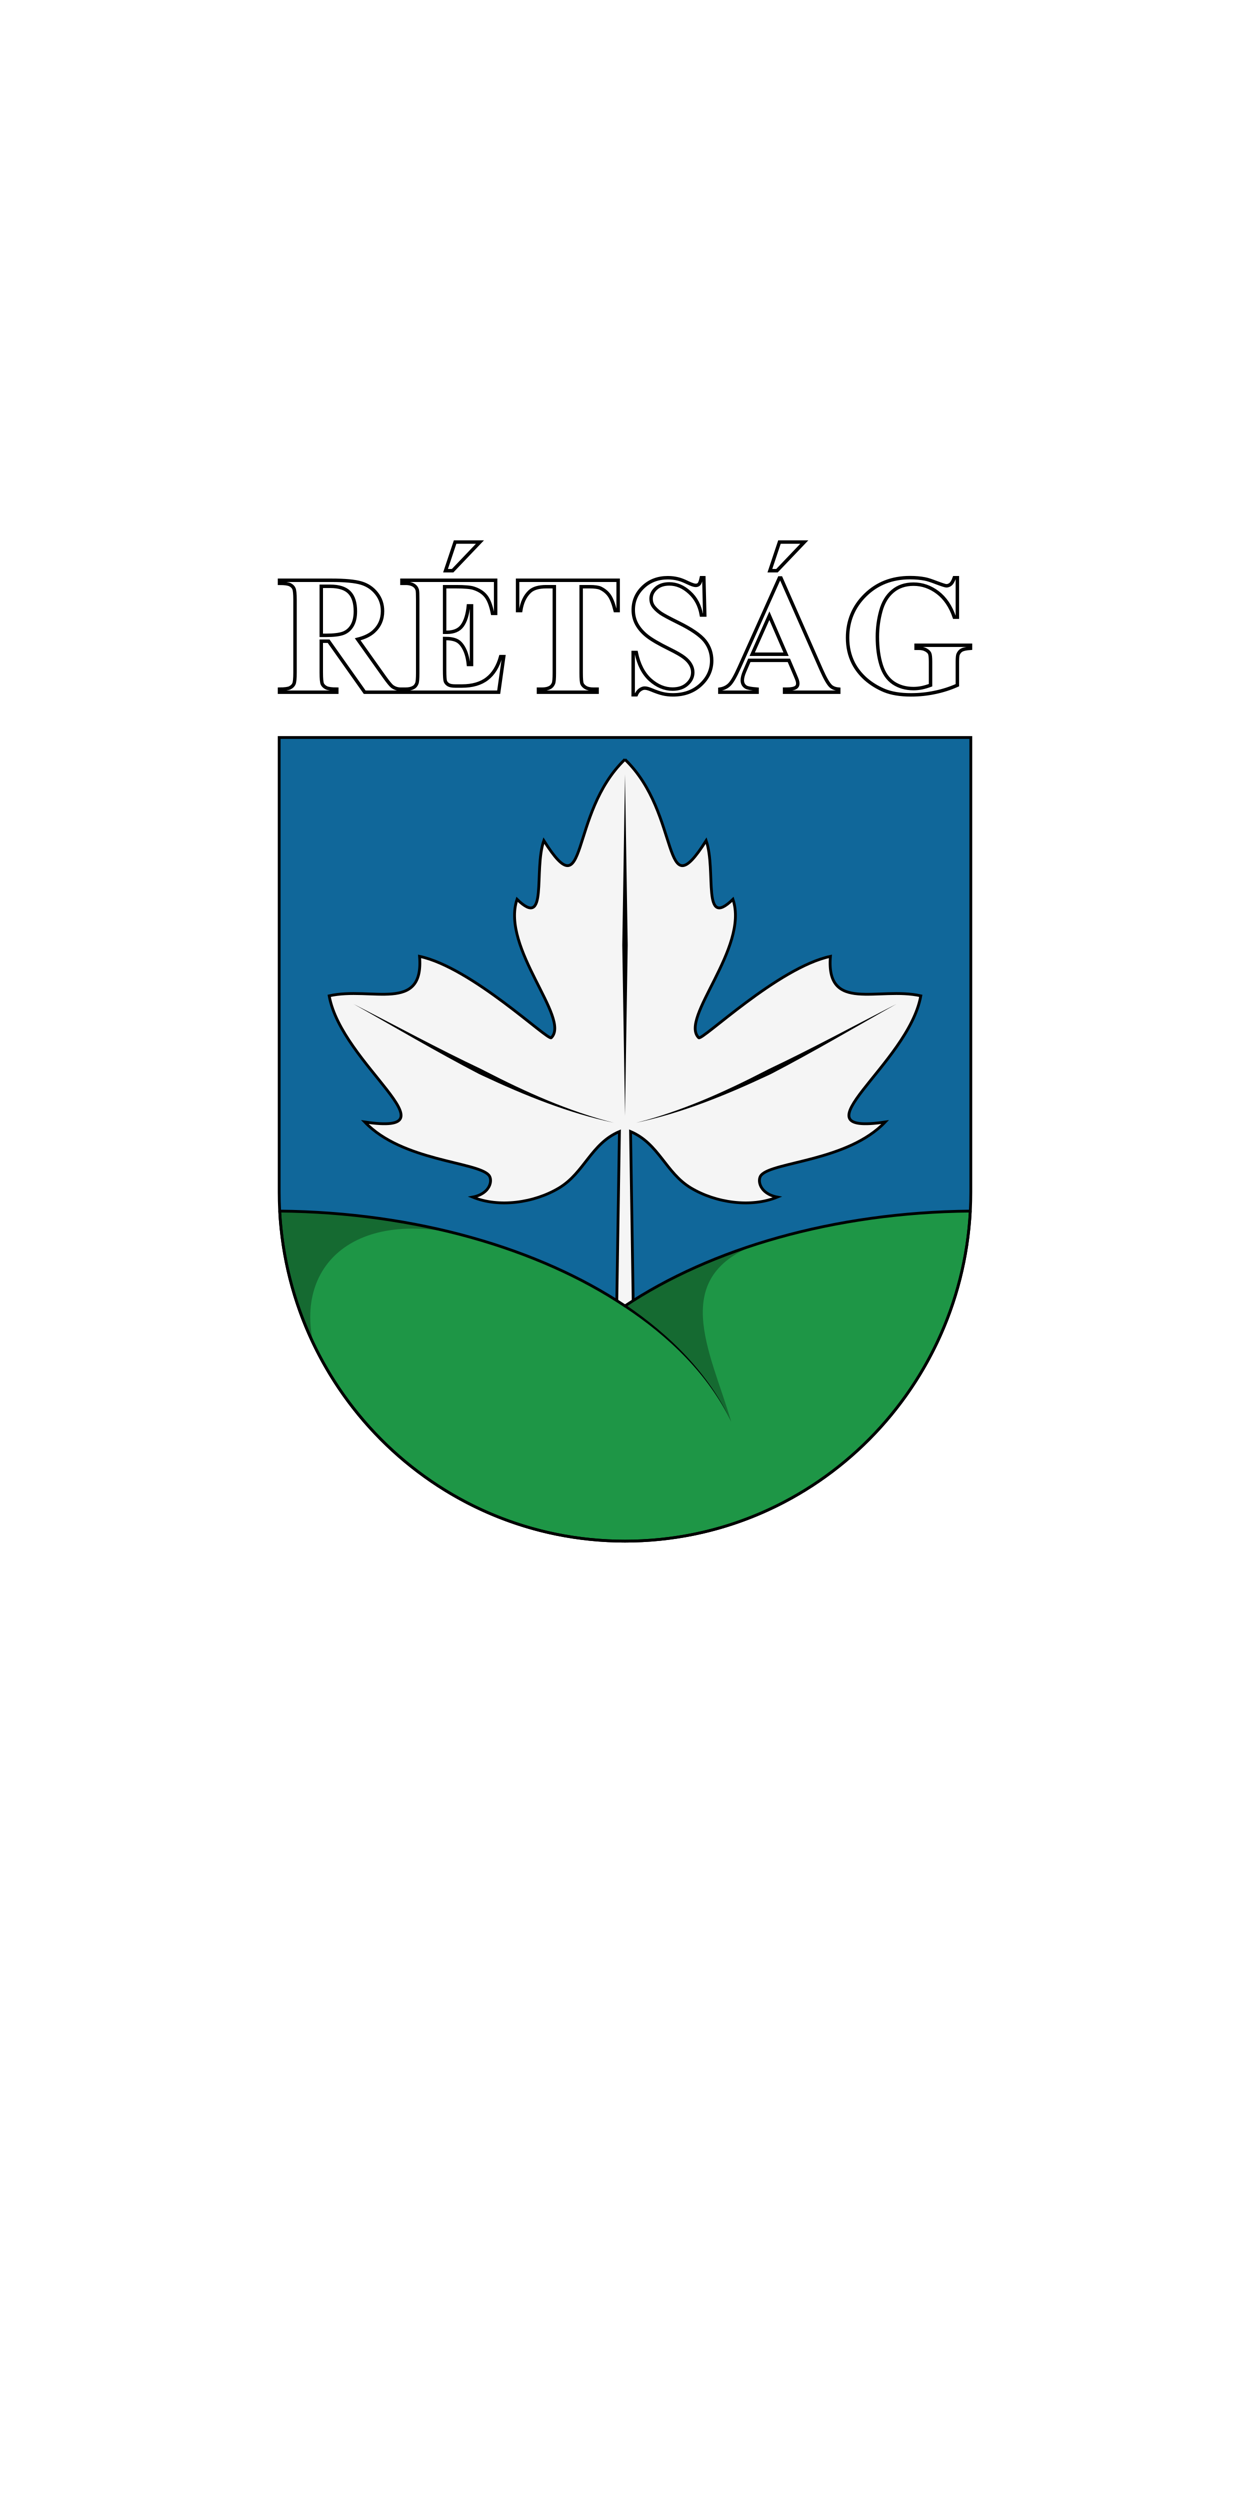
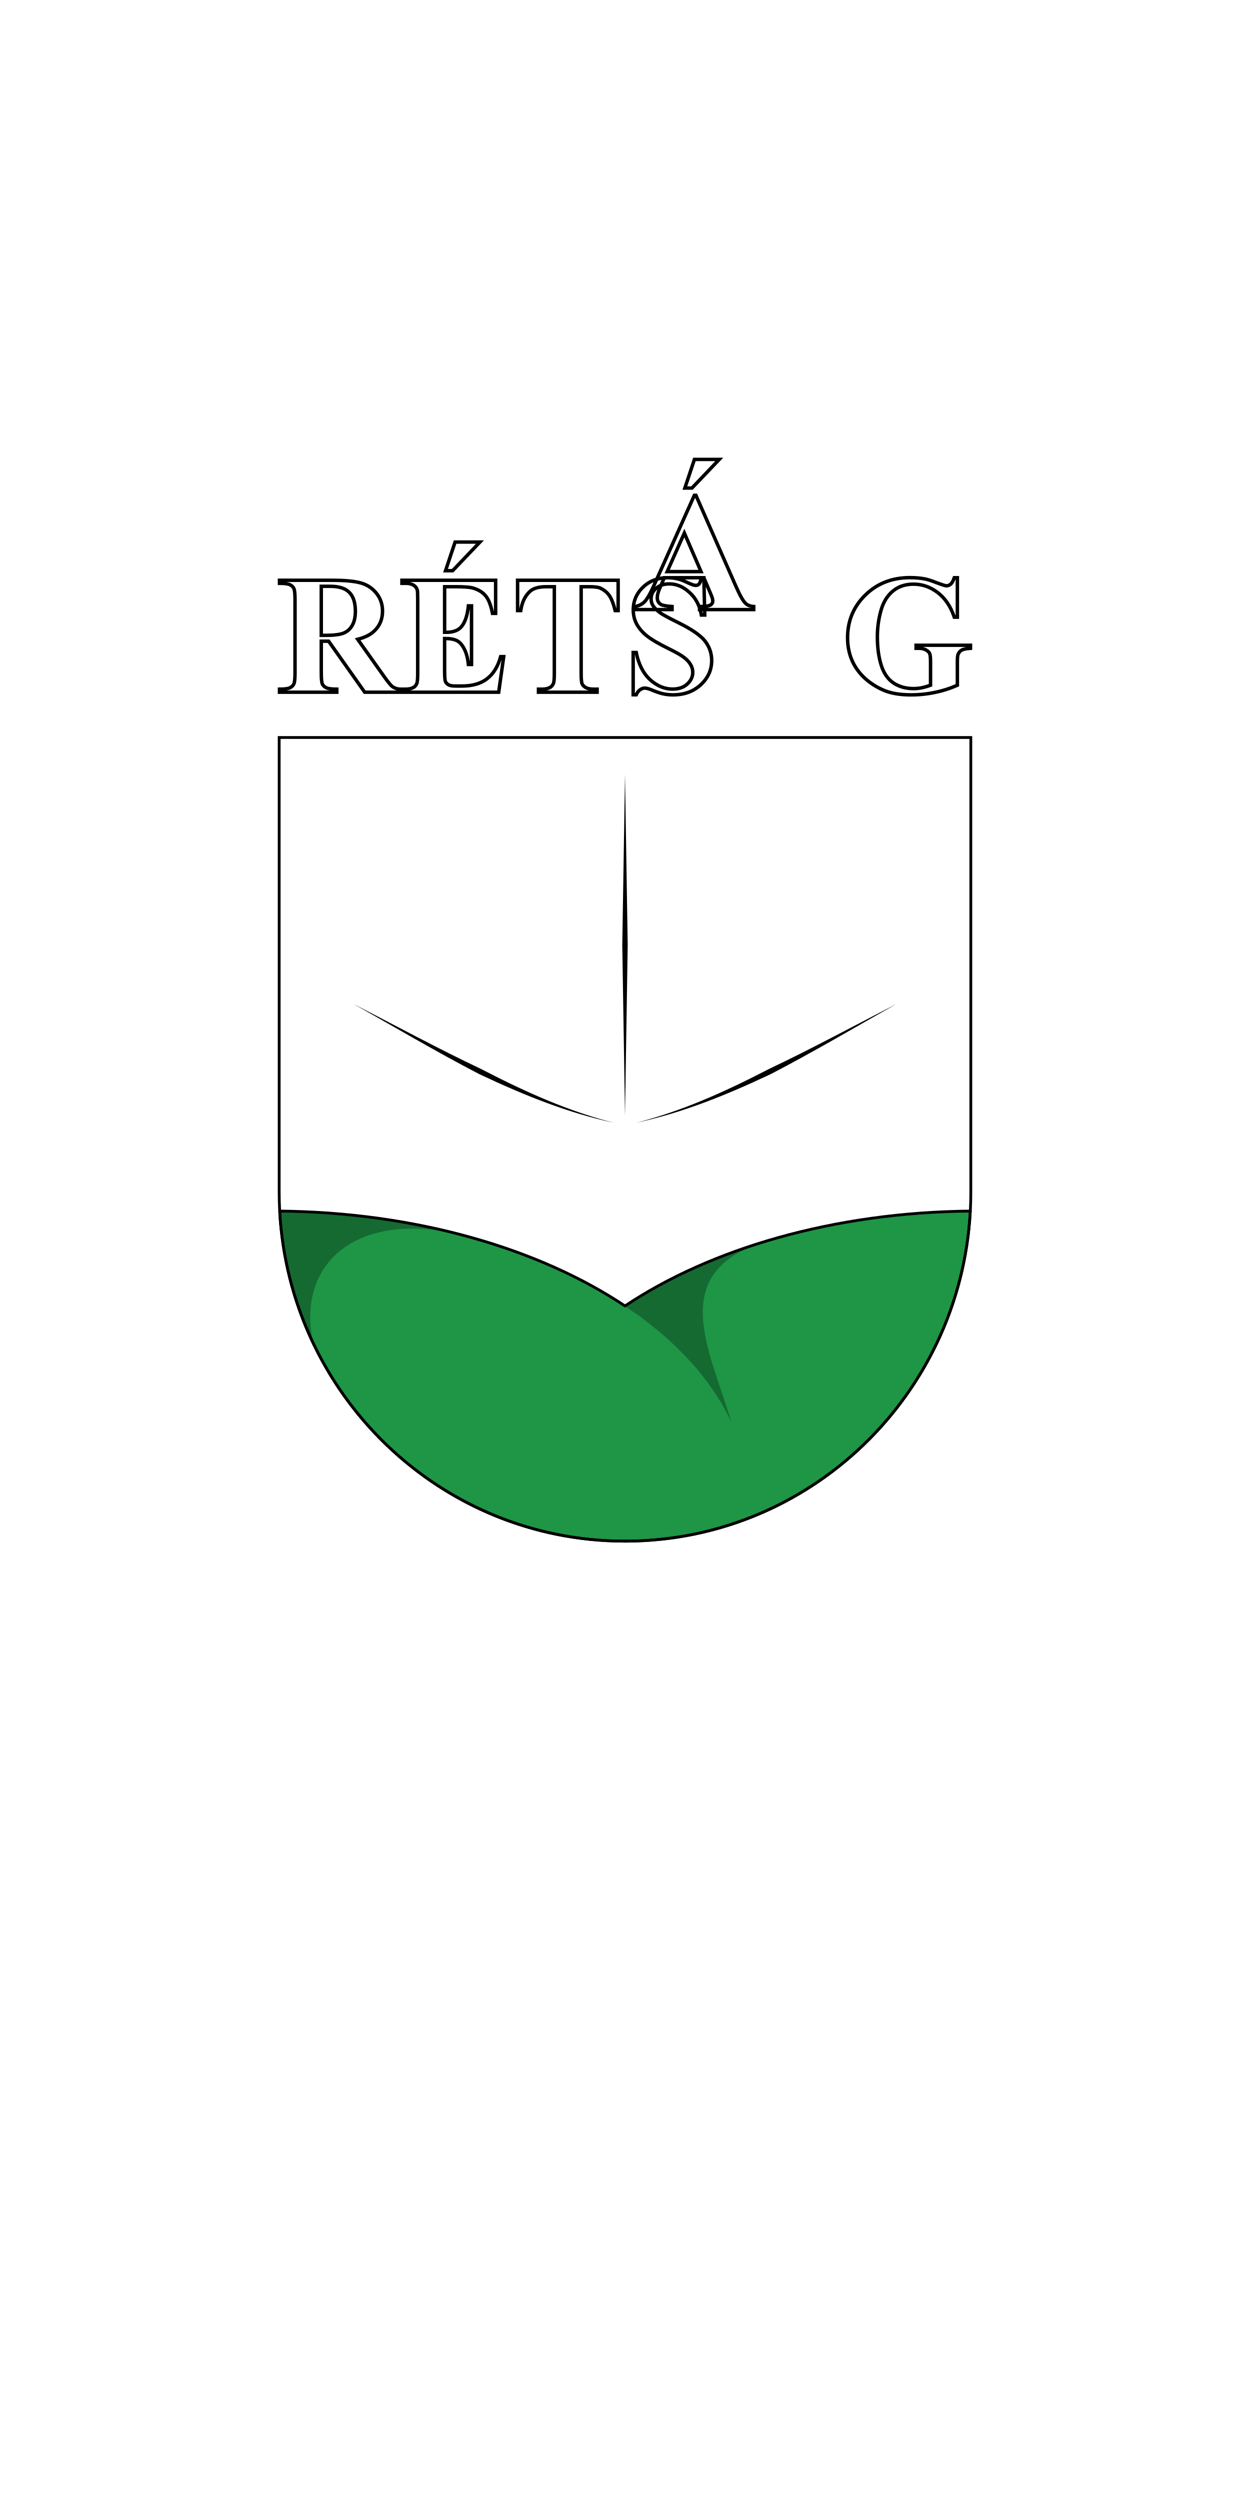
<svg xmlns="http://www.w3.org/2000/svg" width="600" height="1200">
  <path d="M0-77.48h600v1200H0z" fill="#fff" style="paint-order:fill markers stroke" transform="translate(0 77.48)" />
-   <path d="M134.005 354.005V572.19c0 92.54 74.319 167.567 165.995 167.567s165.995-75.02 165.995-167.567V354.005z" fill="#10679a" />
-   <path d="M299.973 364.505c-27.26 26.193-17.296 73.193-38.937 38.978-4.998 14.445 2.24 42.962-12.853 28.184-7.875 23.422 25.874 57.159 16.424 66.45-1.585 1.557-38.13-33.73-63.214-39.063 2.222 27.391-23.129 14.377-43.388 18.944 5.938 32.974 62.289 67.248 17.095 60.567 17.911 18.86 53.846 19.016 59.518 25.496 2.026 2.315.803 8.914-7.729 10.543 12.487 5.16 29.424 2.852 41.499-4.41 12.097-7.276 15.326-21.283 28.94-27.05l-1.387 89.045 4.033-.294 4.074.294-1.386-89.045c13.613 5.767 16.842 19.774 28.94 27.05 12.074 7.262 29.011 9.571 41.498 4.41-8.532-1.628-9.755-8.228-7.729-10.543 5.673-6.479 41.607-6.635 59.518-25.496-45.194 6.681 11.156-27.593 17.095-60.567-20.26-4.567-45.61 8.447-43.388-18.944-25.085 5.333-61.63 40.62-63.214 39.062-9.45-9.29 24.299-43.025 16.424-66.449-15.093 14.78-7.855-13.74-12.853-28.184-21.654 34.231-11.72-12.769-38.992-38.962z" fill="#f5f5f5" stroke="#000" stroke-width="1.344" />
  <path d="m300 371.655 1.297 81.977L300 535.61l-1.304-81.97zM169.681 481.908c20.436 10.49 40.638 21.476 61.36 31.267.562.292 1.124.583 1.686.872 19.816 10.21 40.277 19.414 61.933 24.885-21.847-4.653-42.782-13.118-63.046-22.623l-1.724-.811c-20.426-10.619-40.183-22.339-60.208-33.589zM430.323 481.908c-20.026 11.251-39.783 22.98-60.209 33.591-.574.272-1.149.542-1.724.812-20.263 9.505-41.2 17.969-63.046 22.622 21.656-5.471 42.119-14.676 61.933-24.884.562-.29 1.124-.58 1.686-.872 20.712-9.799 40.913-20.78 61.357-31.264z" />
  <path d="M134.257 581.316c4.696 88.307 77.1 158.441 165.74 158.441 88.642 0 161.048-70.134 165.739-158.44-65.618.618-124.53 18.024-165.74 45.537-41.198-27.5-100.135-44.906-165.739-45.538z" fill="#1e9646" stroke="#000" stroke-linecap="round" stroke-linejoin="round" stroke-width="1.344" />
-   <path d="M300.336 626.33c21.118 14.375 40.005 33.03 50.663 56.16-11.042-22.95-30.16-41.15-51.373-55.1l.71-1.06" />
  <path d="M134.005 354.005V572.19c0 92.54 74.319 167.567 165.995 167.567s165.995-75.02 165.995-167.567V354.005z" fill="none" stroke="#000" stroke-width="1.344" />
  <path d="M134.257 581.316c1.205 22.658 6.877 44.116 16.13 63.503-9.09-40.43 24.565-69.06 85.564-47.93-30.539-9.65-65.075-15.229-101.694-15.578zM367.245 595.9c-25.457 7.728-48.24 18.266-67.245 30.954-.319-.213-.648-.419-.969-.63l-.034.134 3.492 2.378 4.305 2.87 3.536 2.732 4.86 3.846 3.95 3.31 5.284 4.873 4.72 4.757 5.285 5.778 5.106 6.536 3.045 4.353 3.636 5.639 1.488 2.67 1.195 2.163 1.1 2.16.981 2.016c-9.735-33.61-31.893-71.445 16.264-86.539z" fill-opacity=".294" fill-rule="evenodd" />
  <g fill="none" stroke="#000" stroke-width="1.658" style="font-feature-settings:normal;font-variant-caps:normal;font-variant-ligatures:normal;font-variant-numeric:normal" aria-label="RÉTSÁG">
-     <path d="M154.214 230.295v15.058q0 4.36.515 5.508.554 1.11 1.902 1.784 1.347.673 5.032.673v1.467h-27.5v-1.467q3.724 0 5.032-.673 1.347-.714 1.863-1.823.554-1.11.554-5.469v-34.871q0-4.359-.554-5.469-.516-1.149-1.863-1.822-1.347-.674-5.032-.674v-1.466h24.964q9.748 0 14.266 1.347 4.517 1.347 7.37 4.993 2.854 3.606 2.854 8.48 0 5.944-4.28 9.828-2.734 2.456-7.648 3.685l12.918 18.188q2.536 3.527 3.606 4.399 1.625 1.228 3.765 1.347v1.467h-16.92l-17.318-24.49zm0-26.351v23.538h2.258q5.508 0 8.243-.99 2.734-1.031 4.28-3.647 1.584-2.655 1.584-6.895 0-6.142-2.892-9.074-2.853-2.932-9.233-2.932zM213.416 204.142v21.874h1.07q5.112 0 7.41-3.21t2.932-9.47h1.506v28.134h-1.506q-.475-4.597-2.02-7.53-1.507-2.931-3.527-3.922-2.021-1.03-5.865-1.03v15.137q0 4.438.356 5.429.397.99 1.427 1.624 1.03.635 3.329.635h3.21q7.528 0 12.046-3.488 4.557-3.487 6.538-10.62h1.466l-2.417 17.08H192.93v-1.467h1.783q2.338 0 3.765-.832 1.03-.555 1.585-1.902.436-.951.436-4.993v-35.347q0-3.645-.199-4.478-.396-1.387-1.466-2.14-1.506-1.109-4.121-1.109h-1.783v-1.466h44.976v15.89H236.4q-1.149-5.825-3.25-8.361-2.06-2.536-5.864-3.725-2.219-.713-8.321-.713zm16.96-21.438-13.116 13.75h-3.408l4.596-13.75zM296.711 201.05v14.544h-1.427q-1.268-5.033-2.813-7.212-1.545-2.22-4.24-3.527-1.506-.713-5.27-.713h-4.003v41.45q0 4.12.436 5.15.476 1.03 1.783 1.823 1.348.753 3.646.753h1.783v1.467h-28.135v-1.467h1.783q2.338 0 3.765-.832 1.03-.555 1.625-1.902.436-.95.436-4.993v-41.45h-3.884q-5.429 0-7.886 2.299-3.447 3.21-4.358 9.154h-1.506V201.05zM337.843 199.822l.436 17.912h-1.624q-1.15-6.737-5.667-10.818-4.478-4.122-9.709-4.122-4.041 0-6.419 2.18-2.338 2.14-2.338 4.953 0 1.783.832 3.17 1.15 1.863 3.685 3.686 1.863 1.307 8.6 4.636 9.43 4.636 12.72 8.757 3.249 4.122 3.249 9.432 0 6.736-5.27 11.61-5.231 4.835-13.315 4.835-2.536 0-4.795-.516-2.258-.515-5.666-1.941-1.902-.793-3.13-.793-1.031 0-2.18.793-1.15.792-1.863 2.417h-1.466v-20.289h1.466q1.744 8.56 6.697 13.077 4.993 4.478 10.739 4.478 4.438 0 7.053-2.418 2.655-2.417 2.655-5.626 0-1.903-1.03-3.686-.99-1.783-3.051-3.368-2.06-1.625-7.291-4.2-7.331-3.606-10.541-6.143-3.21-2.536-4.953-5.666-1.704-3.13-1.704-6.895 0-6.42 4.715-10.937 4.716-4.518 11.888-4.518 2.616 0 5.072.634 1.863.476 4.518 1.784 2.694 1.268 3.764 1.268 1.03 0 1.625-.634.594-.634 1.11-3.052zM378.659 239.489h-18.981l-2.259 5.23q-1.11 2.616-1.11 4.32 0 2.258 1.823 3.328 1.07.634 5.27.951v1.467h-17.871v-1.467q2.893-.436 4.755-2.377 1.863-1.982 4.597-8.124l19.219-42.876h.753l19.377 44.065q2.774 6.261 4.557 7.886 1.348 1.228 3.804 1.426v1.467h-25.995v-1.467h1.07q3.13 0 4.399-.871.872-.634.872-1.823 0-.714-.238-1.466-.08-.357-1.189-2.972zm-1.347-2.933-8.005-18.505-8.242 18.505zm8.757-53.852-13.116 13.75h-3.408l4.596-13.75zM459.537 199.822v18.942h-1.466q-2.655-7.767-7.965-11.809t-11.61-4.042q-6.024 0-10.026 3.408-4.003 3.368-5.667 9.431-1.664 6.063-1.664 12.443 0 7.727 1.822 13.552 1.823 5.825 5.865 8.56 4.082 2.734 9.67 2.734 1.94 0 3.962-.396 2.06-.436 4.2-1.229v-11.174q0-3.17-.436-4.082-.436-.951-1.823-1.704-1.347-.753-3.289-.753h-1.386v-1.466h26.113v1.466q-2.972.198-4.16.832-1.15.595-1.784 2.021-.356.753-.356 3.686v11.174q-5.152 2.299-10.739 3.448-5.548 1.189-11.531 1.189-7.648 0-12.72-2.061-5.033-2.1-8.916-5.468-3.844-3.408-6.024-7.648-2.774-5.469-2.774-12.245 0-12.126 8.52-20.487 8.52-8.361 21.438-8.361 4.002 0 7.212.634 1.744.317 5.627 1.823 3.923 1.466 4.636 1.466 1.11 0 2.061-.793.951-.832 1.744-3.09z" style="font-feature-settings:normal;font-variant-caps:normal;font-variant-ligatures:normal;font-variant-numeric:normal" transform="translate(0 77.48)" />
+     <path d="M154.214 230.295v15.058q0 4.36.515 5.508.554 1.11 1.902 1.784 1.347.673 5.032.673v1.467h-27.5v-1.467q3.724 0 5.032-.673 1.347-.714 1.863-1.823.554-1.11.554-5.469v-34.871q0-4.359-.554-5.469-.516-1.149-1.863-1.822-1.347-.674-5.032-.674v-1.466h24.964q9.748 0 14.266 1.347 4.517 1.347 7.37 4.993 2.854 3.606 2.854 8.48 0 5.944-4.28 9.828-2.734 2.456-7.648 3.685l12.918 18.188q2.536 3.527 3.606 4.399 1.625 1.228 3.765 1.347v1.467h-16.92l-17.318-24.49zm0-26.351v23.538h2.258q5.508 0 8.243-.99 2.734-1.031 4.28-3.647 1.584-2.655 1.584-6.895 0-6.142-2.892-9.074-2.853-2.932-9.233-2.932zM213.416 204.142v21.874h1.07q5.112 0 7.41-3.21t2.932-9.47h1.506v28.134h-1.506q-.475-4.597-2.02-7.53-1.507-2.931-3.527-3.922-2.021-1.03-5.865-1.03v15.137q0 4.438.356 5.429.397.99 1.427 1.624 1.03.635 3.329.635h3.21q7.528 0 12.046-3.488 4.557-3.487 6.538-10.62h1.466l-2.417 17.08H192.93v-1.467h1.783q2.338 0 3.765-.832 1.03-.555 1.585-1.902.436-.951.436-4.993v-35.347q0-3.645-.199-4.478-.396-1.387-1.466-2.14-1.506-1.109-4.121-1.109h-1.783v-1.466h44.976v15.89H236.4q-1.149-5.825-3.25-8.361-2.06-2.536-5.864-3.725-2.219-.713-8.321-.713zm16.96-21.438-13.116 13.75h-3.408l4.596-13.75zM296.711 201.05v14.544h-1.427q-1.268-5.033-2.813-7.212-1.545-2.22-4.24-3.527-1.506-.713-5.27-.713h-4.003v41.45q0 4.12.436 5.15.476 1.03 1.783 1.823 1.348.753 3.646.753h1.783v1.467h-28.135v-1.467h1.783q2.338 0 3.765-.832 1.03-.555 1.625-1.902.436-.95.436-4.993v-41.45h-3.884q-5.429 0-7.886 2.299-3.447 3.21-4.358 9.154h-1.506V201.05zM337.843 199.822l.436 17.912h-1.624q-1.15-6.737-5.667-10.818-4.478-4.122-9.709-4.122-4.041 0-6.419 2.18-2.338 2.14-2.338 4.953 0 1.783.832 3.17 1.15 1.863 3.685 3.686 1.863 1.307 8.6 4.636 9.43 4.636 12.72 8.757 3.249 4.122 3.249 9.432 0 6.736-5.27 11.61-5.231 4.835-13.315 4.835-2.536 0-4.795-.516-2.258-.515-5.666-1.941-1.902-.793-3.13-.793-1.031 0-2.18.793-1.15.792-1.863 2.417h-1.466v-20.289h1.466q1.744 8.56 6.697 13.077 4.993 4.478 10.739 4.478 4.438 0 7.053-2.418 2.655-2.417 2.655-5.626 0-1.903-1.03-3.686-.99-1.783-3.051-3.368-2.06-1.625-7.291-4.2-7.331-3.606-10.541-6.143-3.21-2.536-4.953-5.666-1.704-3.13-1.704-6.895 0-6.42 4.715-10.937 4.716-4.518 11.888-4.518 2.616 0 5.072.634 1.863.476 4.518 1.784 2.694 1.268 3.764 1.268 1.03 0 1.625-.634.594-.634 1.11-3.052zh-18.981l-2.259 5.23q-1.11 2.616-1.11 4.32 0 2.258 1.823 3.328 1.07.634 5.27.951v1.467h-17.871v-1.467q2.893-.436 4.755-2.377 1.863-1.982 4.597-8.124l19.219-42.876h.753l19.377 44.065q2.774 6.261 4.557 7.886 1.348 1.228 3.804 1.426v1.467h-25.995v-1.467h1.07q3.13 0 4.399-.871.872-.634.872-1.823 0-.714-.238-1.466-.08-.357-1.189-2.972zm-1.347-2.933-8.005-18.505-8.242 18.505zm8.757-53.852-13.116 13.75h-3.408l4.596-13.75zM459.537 199.822v18.942h-1.466q-2.655-7.767-7.965-11.809t-11.61-4.042q-6.024 0-10.026 3.408-4.003 3.368-5.667 9.431-1.664 6.063-1.664 12.443 0 7.727 1.822 13.552 1.823 5.825 5.865 8.56 4.082 2.734 9.67 2.734 1.94 0 3.962-.396 2.06-.436 4.2-1.229v-11.174q0-3.17-.436-4.082-.436-.951-1.823-1.704-1.347-.753-3.289-.753h-1.386v-1.466h26.113v1.466q-2.972.198-4.16.832-1.15.595-1.784 2.021-.356.753-.356 3.686v11.174q-5.152 2.299-10.739 3.448-5.548 1.189-11.531 1.189-7.648 0-12.72-2.061-5.033-2.1-8.916-5.468-3.844-3.408-6.024-7.648-2.774-5.469-2.774-12.245 0-12.126 8.52-20.487 8.52-8.361 21.438-8.361 4.002 0 7.212.634 1.744.317 5.627 1.823 3.923 1.466 4.636 1.466 1.11 0 2.061-.793.951-.832 1.744-3.09z" style="font-feature-settings:normal;font-variant-caps:normal;font-variant-ligatures:normal;font-variant-numeric:normal" transform="translate(0 77.48)" />
  </g>
</svg>